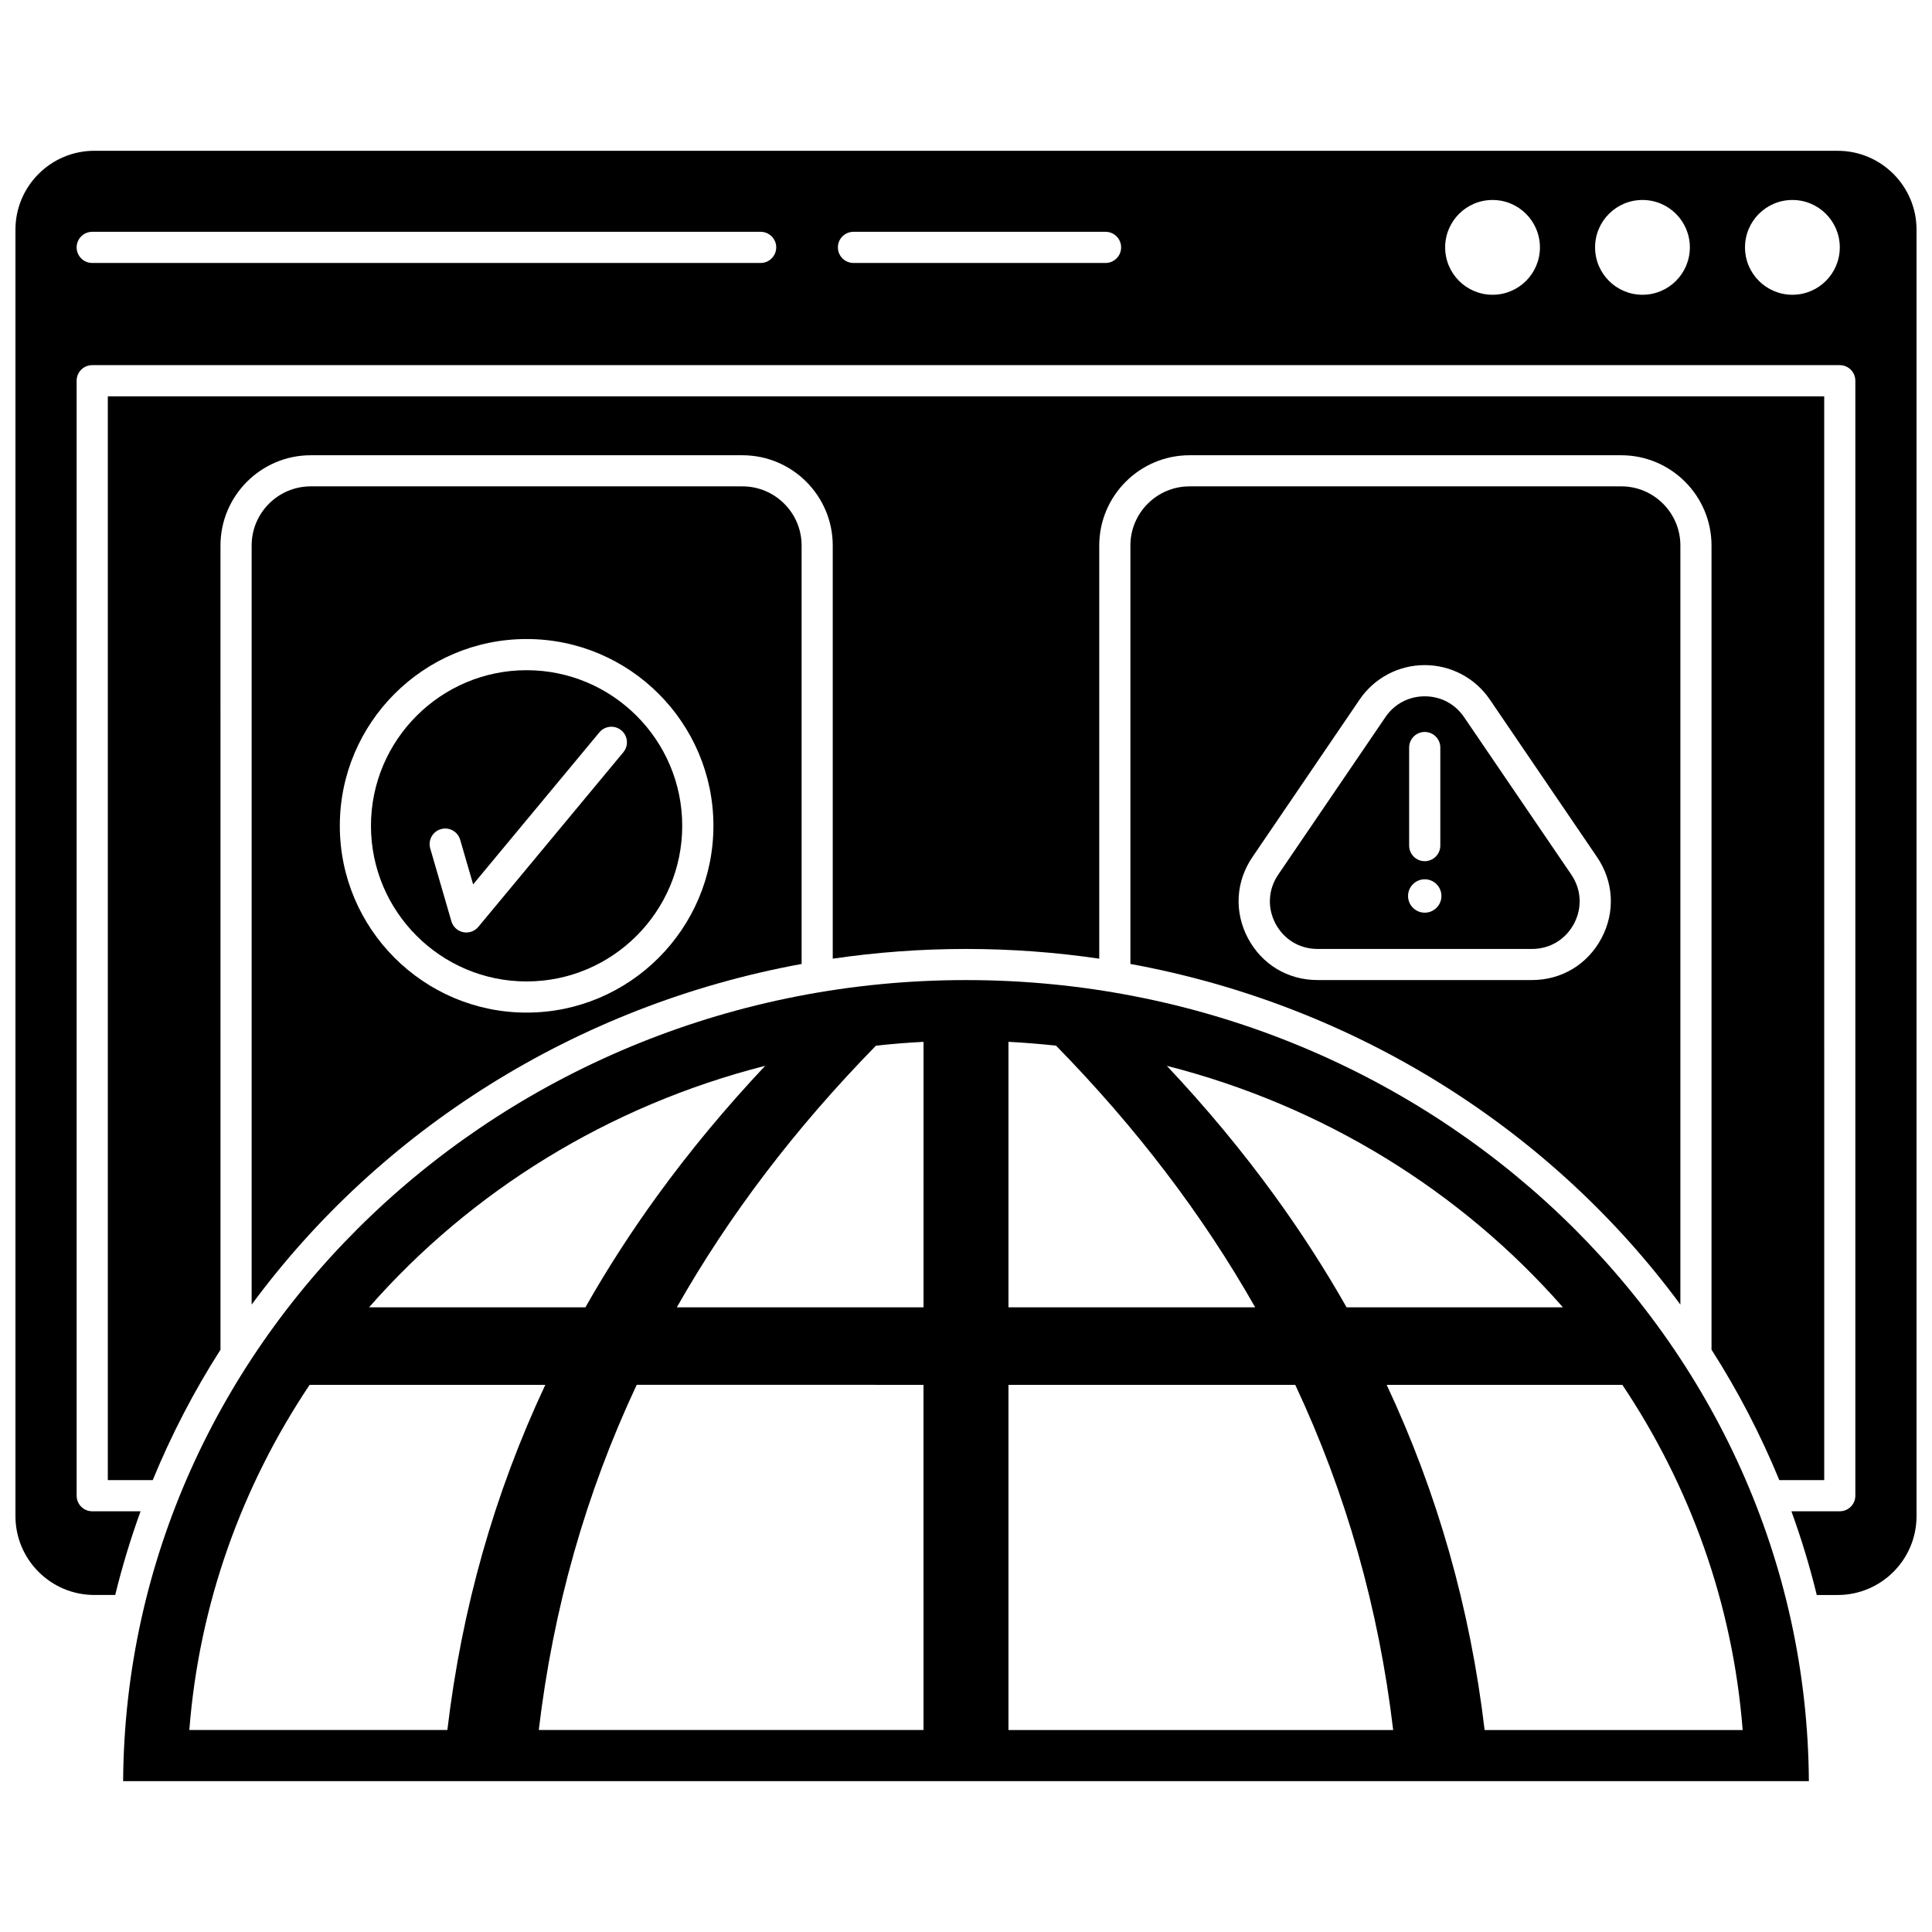
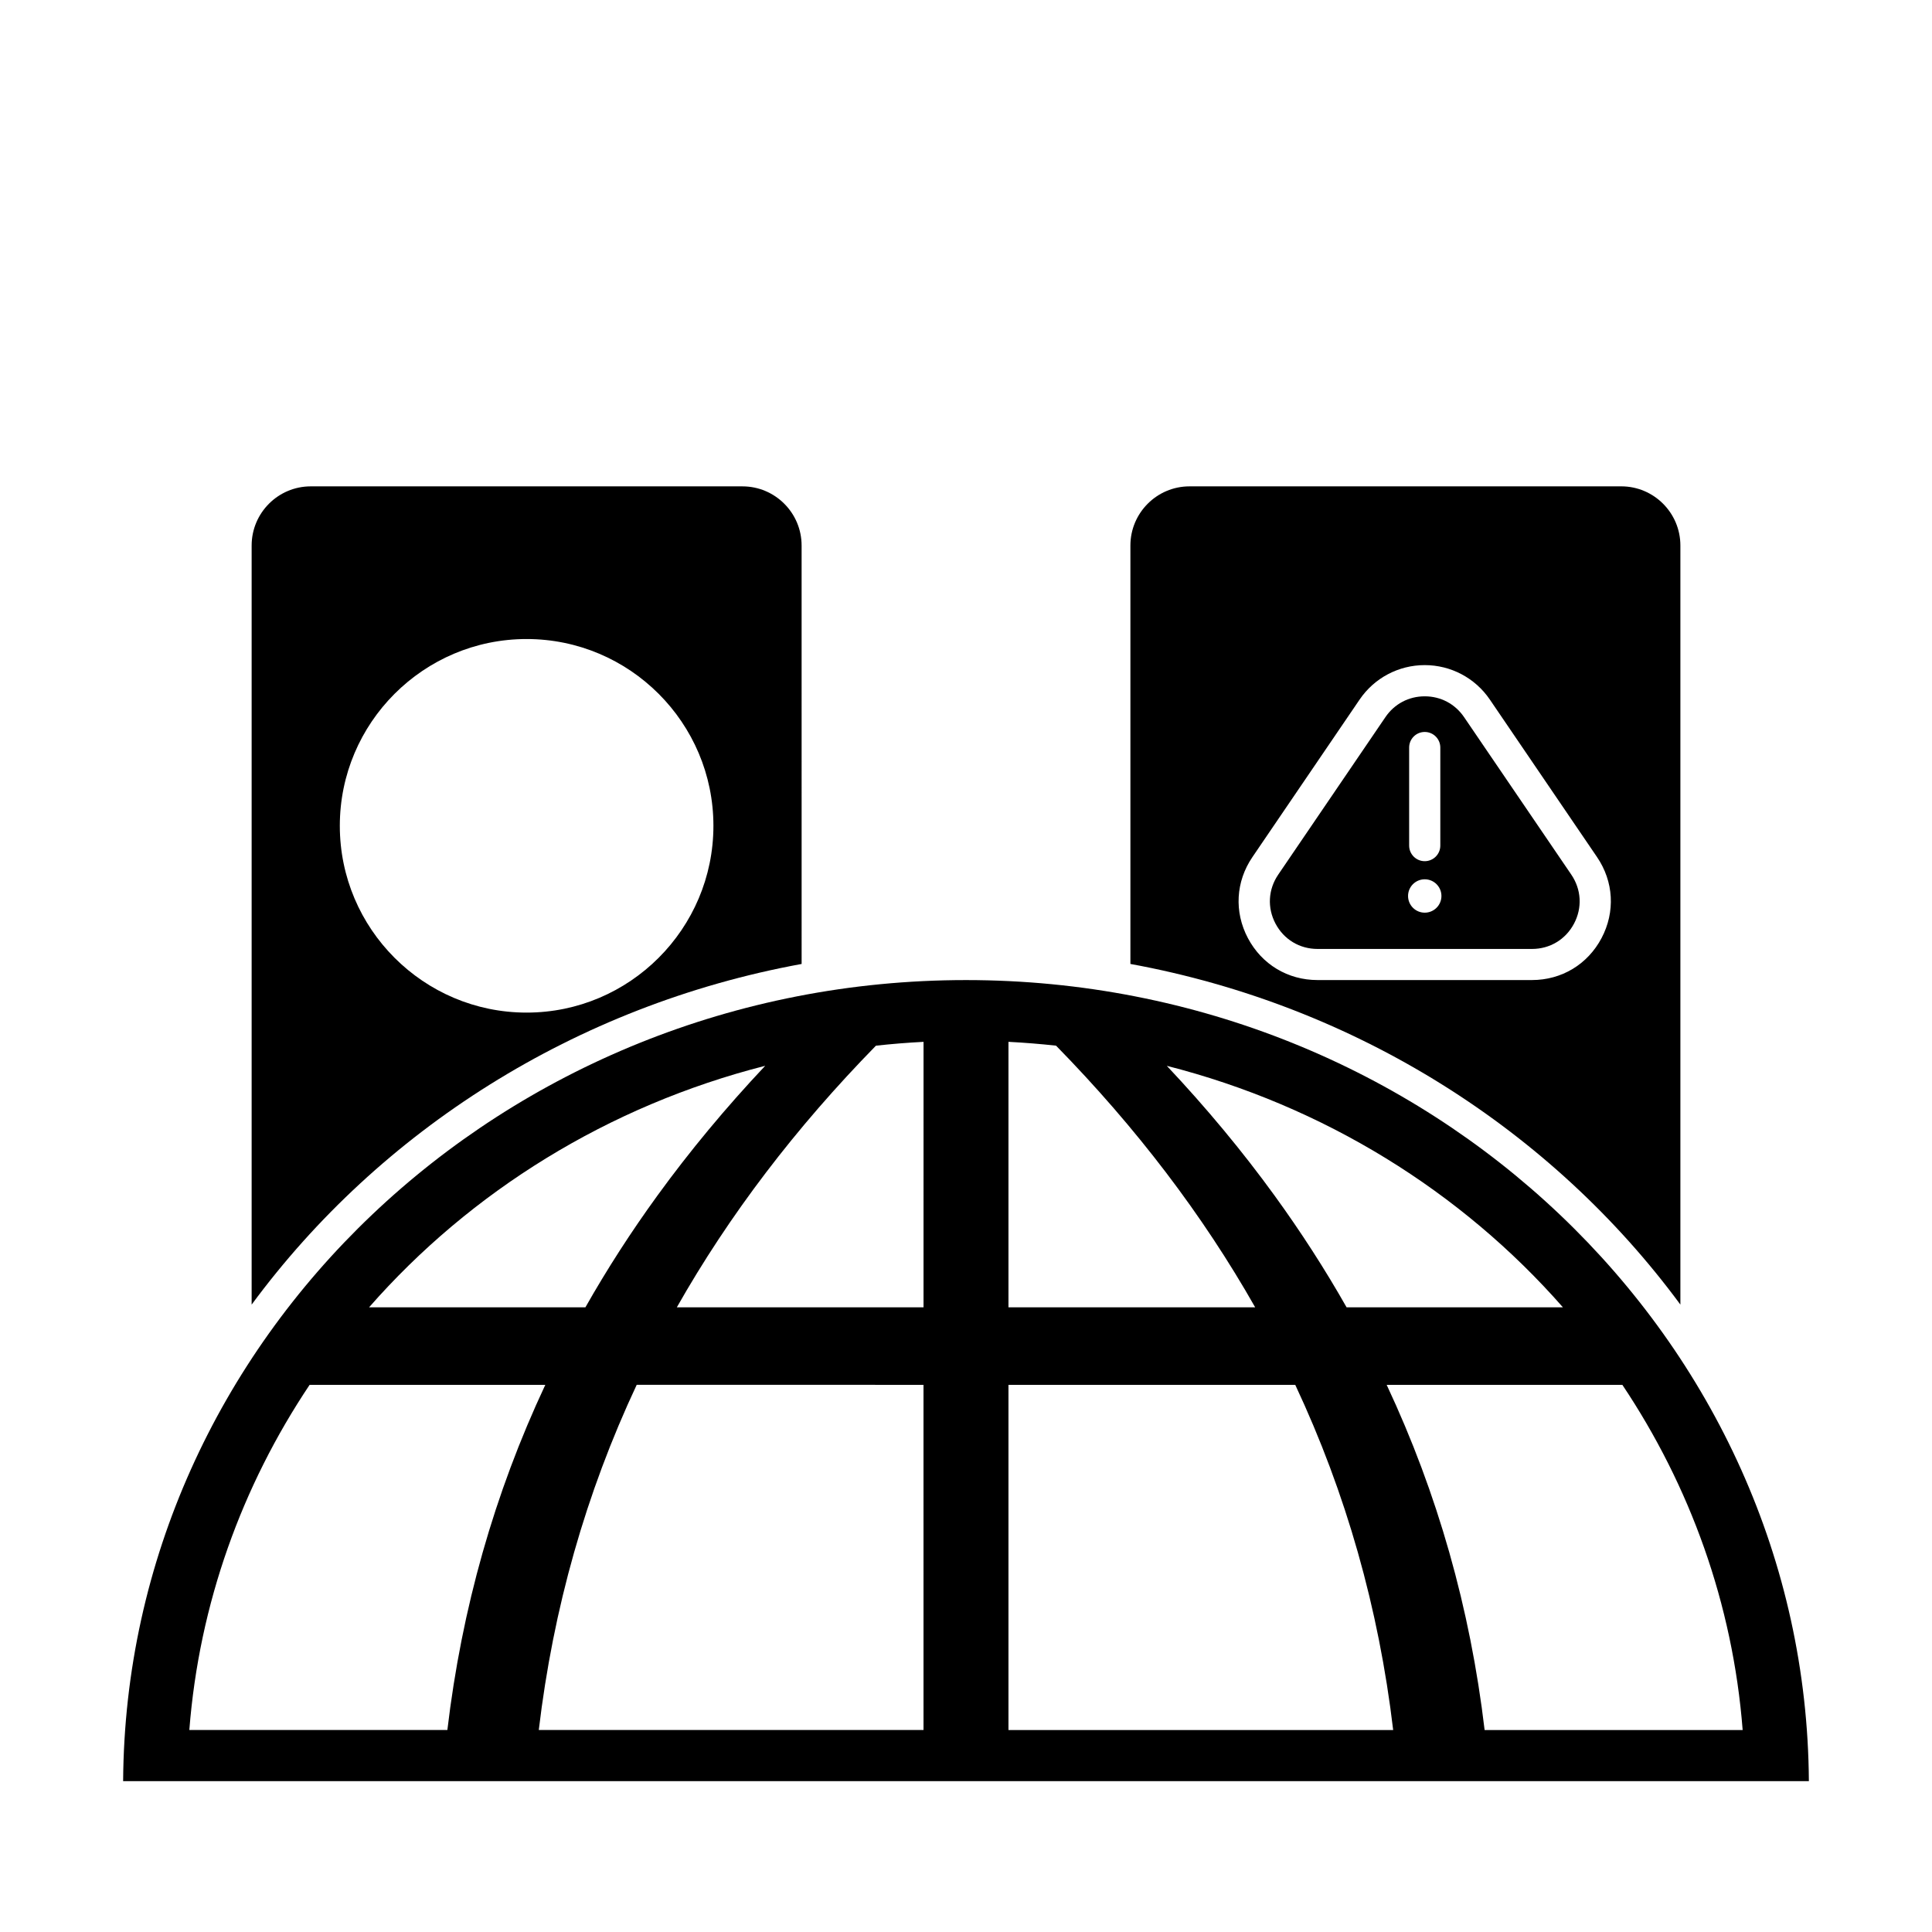
<svg xmlns="http://www.w3.org/2000/svg" width="800px" height="800px" version="1.1" viewBox="144 144 512 512">
  <defs>
    <clipPath id="a">
-       <path d="m148.09 183h503.81v384h-503.81z" />
-     </clipPath>
+       </clipPath>
  </defs>
-   <path d="m283.55 321.61c-22.742 0-41.242 18.5-41.242 41.242 0 22.742 18.5 41.242 41.242 41.242 22.742 0 41.246-18.5 41.246-41.242 0-22.742-18.5-41.242-41.246-41.242zm25.641 21.746-38.426 46.27c-0.793 0.953-1.965 1.492-3.18 1.492-0.281 0-0.562-0.027-0.844-0.086-1.496-0.309-2.695-1.426-3.121-2.891l-5.602-19.293c-0.637-2.188 0.625-4.481 2.816-5.113 2.188-0.641 4.481 0.621 5.117 2.816l3.434 11.816 33.453-40.281c1.457-1.754 4.062-1.996 5.816-0.539 1.754 1.453 1.996 4.055 0.535 5.809z" />
  <path d="m400 403.73c-122.71 0-222.63 95.121-223.37 212.3h446.74c-0.738-117.18-100.66-212.3-223.37-212.3zm-53.215 22.719c-10.477 11.125-20 22.598-28.574 34.41-6.992 9.633-13.348 19.5-19.07 29.594h-57.332c26.891-30.676 63.352-53.402 104.98-64.004zm-152.61 176.02c2.606-33.512 13.969-64.695 31.875-91.469h62.461c-13.484 28.742-22.133 59.223-25.953 91.469h-68.383zm194.57 0h-101.96c3.82-32.246 12.473-62.742 25.953-91.484l76 0.012 0.004 91.473zm0-112.01h-65.379c13.871-24.465 31.465-47.578 52.77-69.344 4.168-0.457 8.375-0.801 12.613-1.016zm169.45 0h-57.332c-5.723-10.094-12.082-19.957-19.07-29.594-8.574-11.816-18.098-23.285-28.574-34.41 41.625 10.598 78.082 33.324 104.98 64.004zm-146.94-70.363c4.242 0.219 8.445 0.559 12.613 1.016 21.305 21.766 38.891 44.879 52.77 69.344l-65.383 0.004zm0 182.38v-91.469l76-0.012c13.484 28.742 22.133 59.234 25.953 91.484zm194.57 0h-68.383c-3.82-32.242-12.473-62.727-25.953-91.469h62.461c17.906 26.777 29.27 57.957 31.875 91.469z" />
  <path d="m459.24 272.89c-8.645 0-15.672 7.031-15.672 15.676v110.89c59.969 10.98 111.78 44.176 145.75 90.277v-201.17c0-8.645-7.031-15.676-15.672-15.676zm109.18 119.73c-3.68 6.953-10.574 11.105-18.441 11.105h-56.828c-7.871 0-14.762-4.156-18.441-11.105-3.68-6.957-3.231-14.992 1.199-21.496l28.41-41.742c3.887-5.711 10.332-9.121 17.246-9.121 6.914 0 13.359 3.406 17.25 9.121l28.41 41.742c4.43 6.504 4.875 14.543 1.195 21.496z" />
  <path d="m531.99 334.04c-2.387-3.5-6.184-5.508-10.418-5.508-4.238 0-8.035 2.008-10.418 5.508l-28.41 41.742c-2.676 3.93-2.945 8.785-0.723 12.988 2.223 4.203 6.387 6.711 11.141 6.711h56.828c4.754 0 8.918-2.508 11.141-6.711s1.953-9.051-0.723-12.988zm-14.551 8.066c0-2.285 1.852-4.129 4.129-4.129 2.281 0 4.129 1.848 4.129 4.129v25.988c0 2.285-1.852 4.129-4.129 4.129-2.281 0-4.129-1.848-4.129-4.129zm4.133 43.762c-2.445 0-4.422-1.98-4.422-4.422s1.98-4.422 4.422-4.422c2.441 0 4.422 1.98 4.422 4.422s-1.98 4.422-4.422 4.422z" />
-   <path d="m615.54 536.24h11.898l-0.004-287.21h-454.86v287.22h11.898c4.969-12.062 10.961-23.633 17.961-34.559l-0.004-213.11c0-13.199 10.738-23.934 23.93-23.934h114.4c13.199 0 23.93 10.738 23.93 23.934v109.48c11.516-1.691 23.309-2.578 35.312-2.578s23.793 0.879 35.312 2.578v-109.48c0-13.199 10.738-23.934 23.93-23.934h114.4c13.199 0 23.93 10.738 23.93 23.934v213.1c7.004 10.934 12.996 22.5 17.965 34.566z" />
  <path d="m226.36 272.89c-8.645 0-15.672 7.031-15.672 15.676v201.17c33.969-46.105 85.777-79.297 145.75-90.277l-0.004-110.89c0-8.645-7.031-15.676-15.672-15.676zm57.195 139.46c-27.297 0-49.5-22.207-49.5-49.5s22.203-49.5 49.5-49.5 49.508 22.203 49.508 49.496-22.211 49.504-49.508 49.504z" />
  <g clip-path="url(#a)">
    <path d="m631.01 183.96h-462.02c-11.52 0-20.895 9.379-20.895 20.898v340.93c0 11.523 9.375 20.898 20.895 20.898h5.543c1.852-7.551 4.094-14.953 6.723-22.184l-12.816 0.004c-2.281 0-4.129-1.848-4.129-4.129l-0.004-295.48c0-2.285 1.852-4.129 4.129-4.129h463.12c2.281 0 4.129 1.848 4.129 4.129v295.48c0 2.285-1.852 4.129-4.129 4.129h-12.816c2.633 7.231 4.879 14.637 6.723 22.184h5.543c11.523 0 20.895-9.379 20.895-20.898v-340.93c0.004-11.52-9.371-20.898-20.891-20.898zm-285.43 29.73h-177.14c-2.281 0-4.129-1.848-4.129-4.129 0-2.285 1.852-4.129 4.129-4.129h177.14c2.281 0 4.129 1.848 4.129 4.129-0.004 2.281-1.848 4.129-4.133 4.129zm91.402 0h-66.801c-2.281 0-4.129-1.848-4.129-4.129 0-2.285 1.852-4.129 4.129-4.129h66.801c2.281 0 4.129 1.848 4.129 4.129s-1.852 4.129-4.129 4.129zm102.56 8.426c-6.934 0-12.559-5.621-12.559-12.559s5.621-12.559 12.559-12.559c6.938 0.004 12.555 5.625 12.555 12.566 0 6.938-5.617 12.551-12.555 12.551zm39.73 0c-6.934 0-12.559-5.621-12.559-12.559s5.621-12.559 12.559-12.559 12.559 5.621 12.559 12.559c-0.004 6.941-5.621 12.559-12.559 12.559zm39.734 0c-6.934 0-12.559-5.621-12.559-12.559s5.621-12.559 12.559-12.559 12.559 5.621 12.559 12.559c0 6.941-5.625 12.559-12.559 12.559z" />
  </g>
</svg>